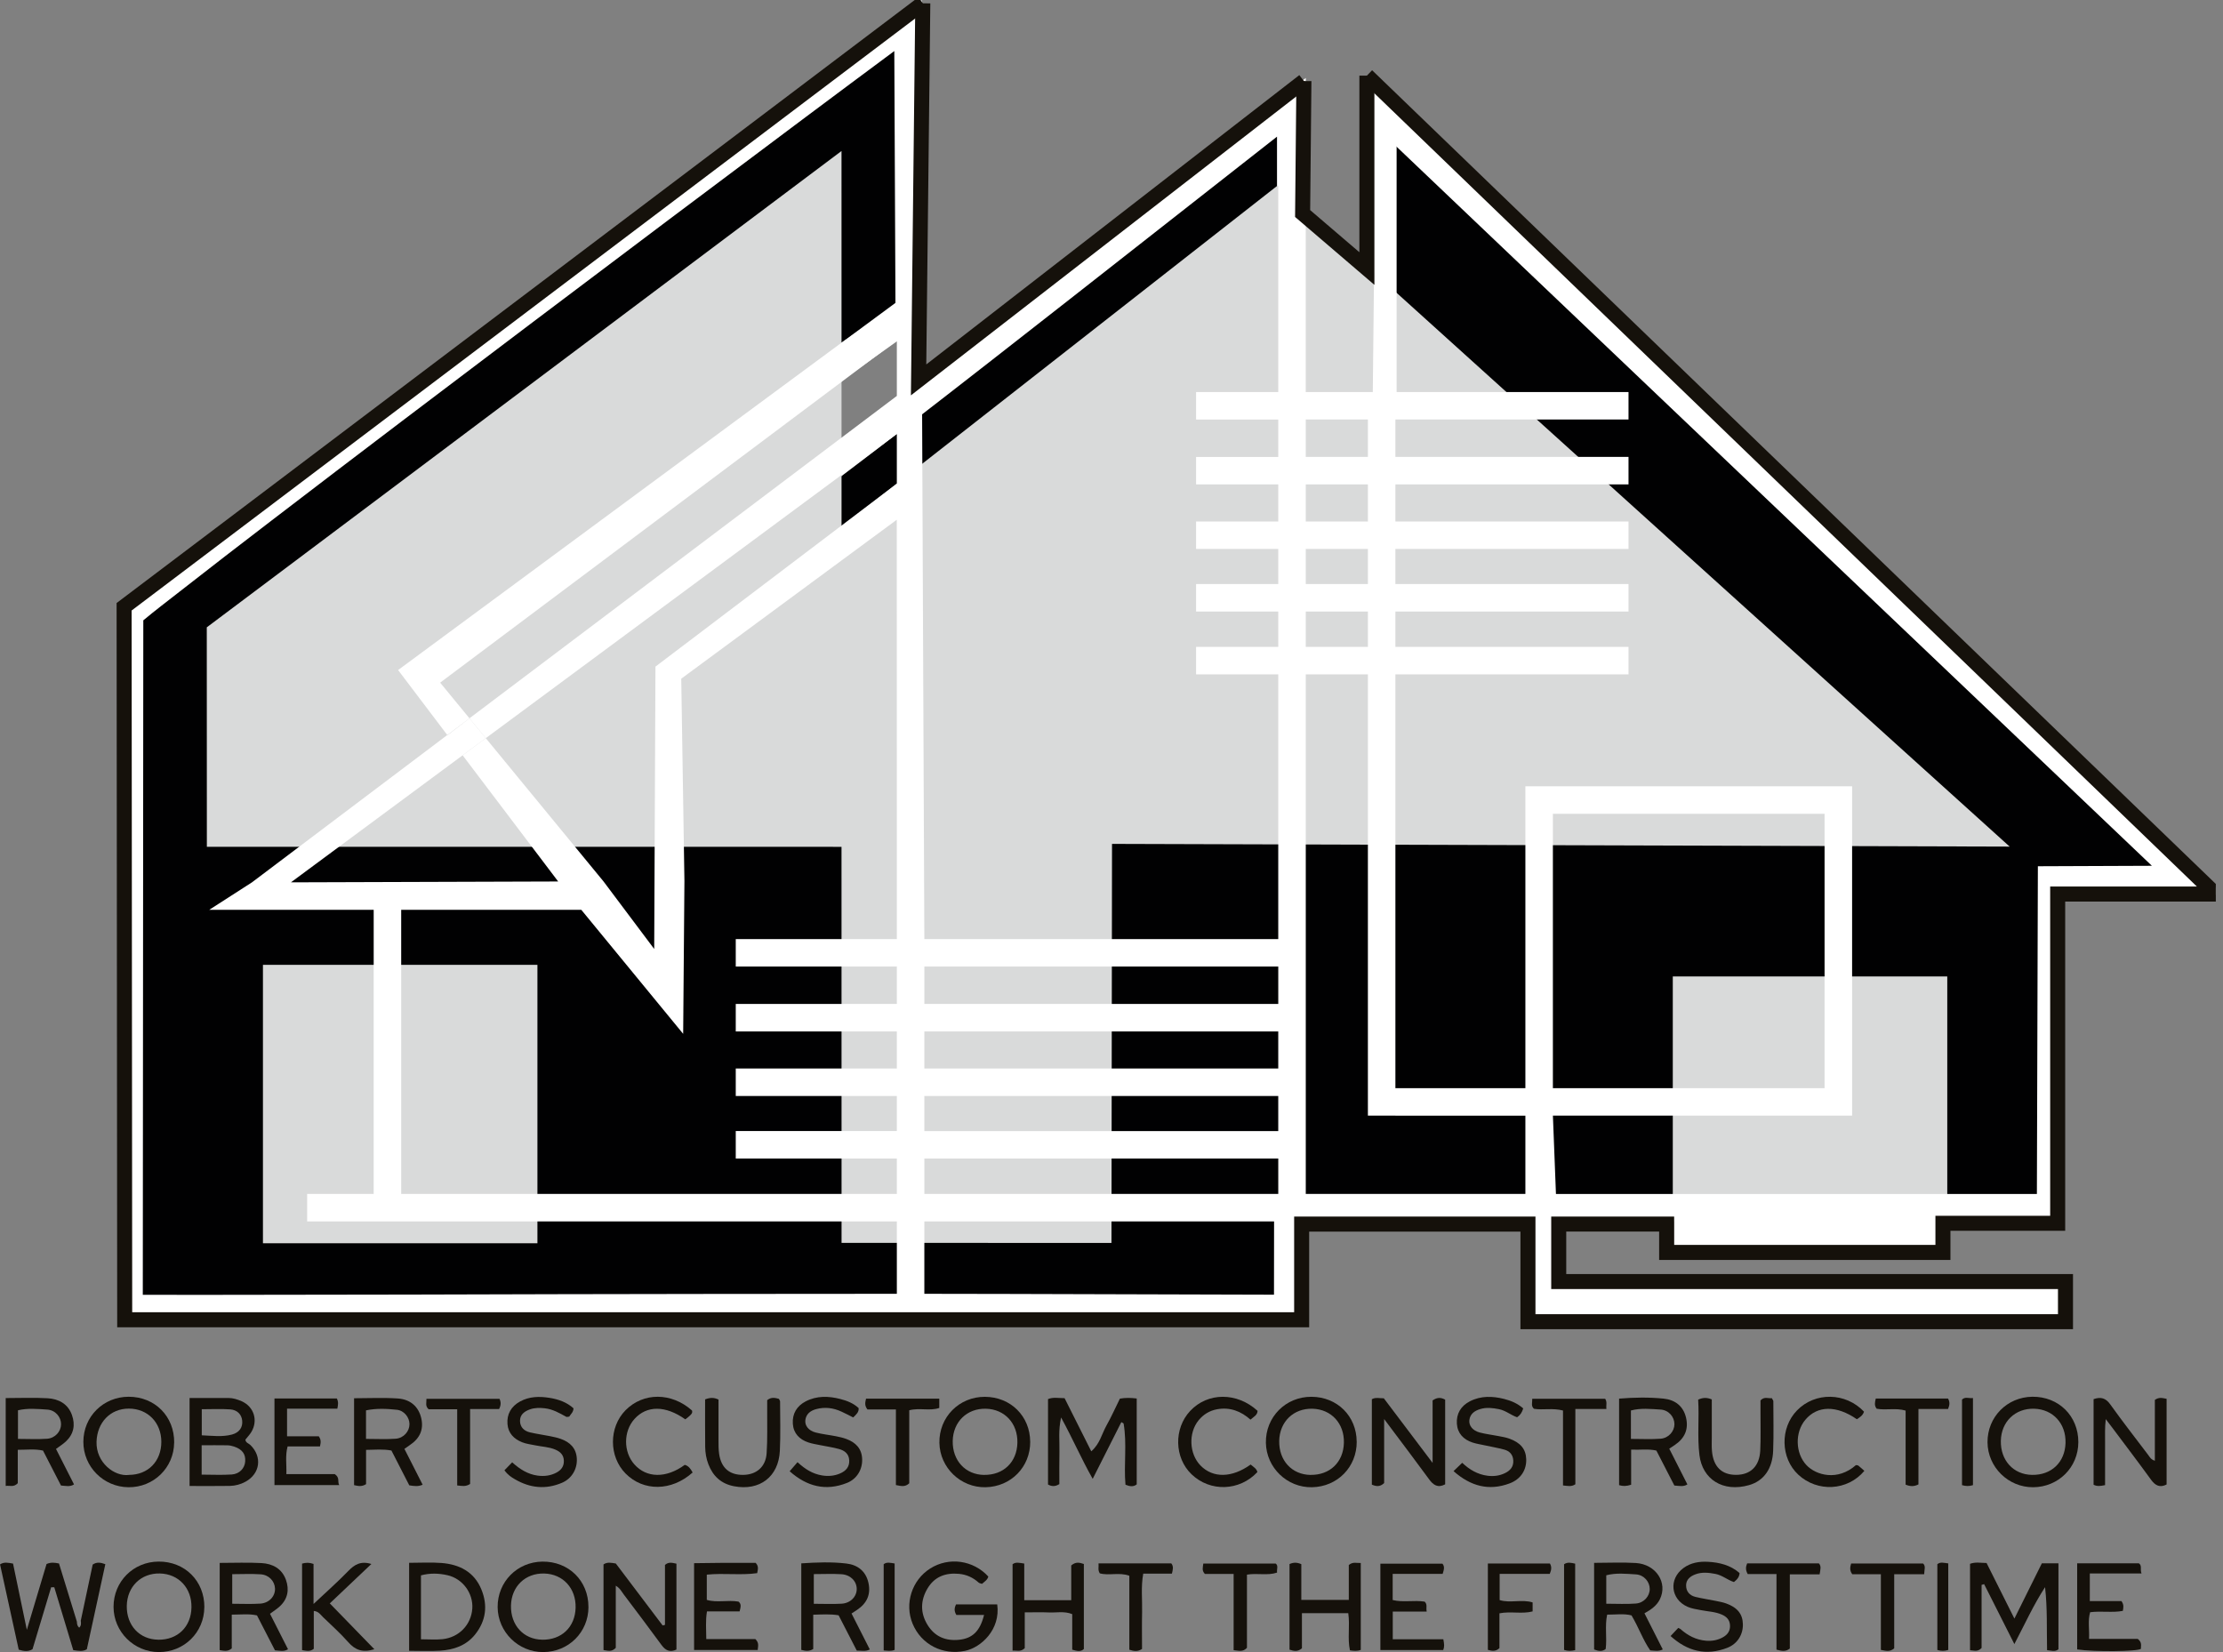
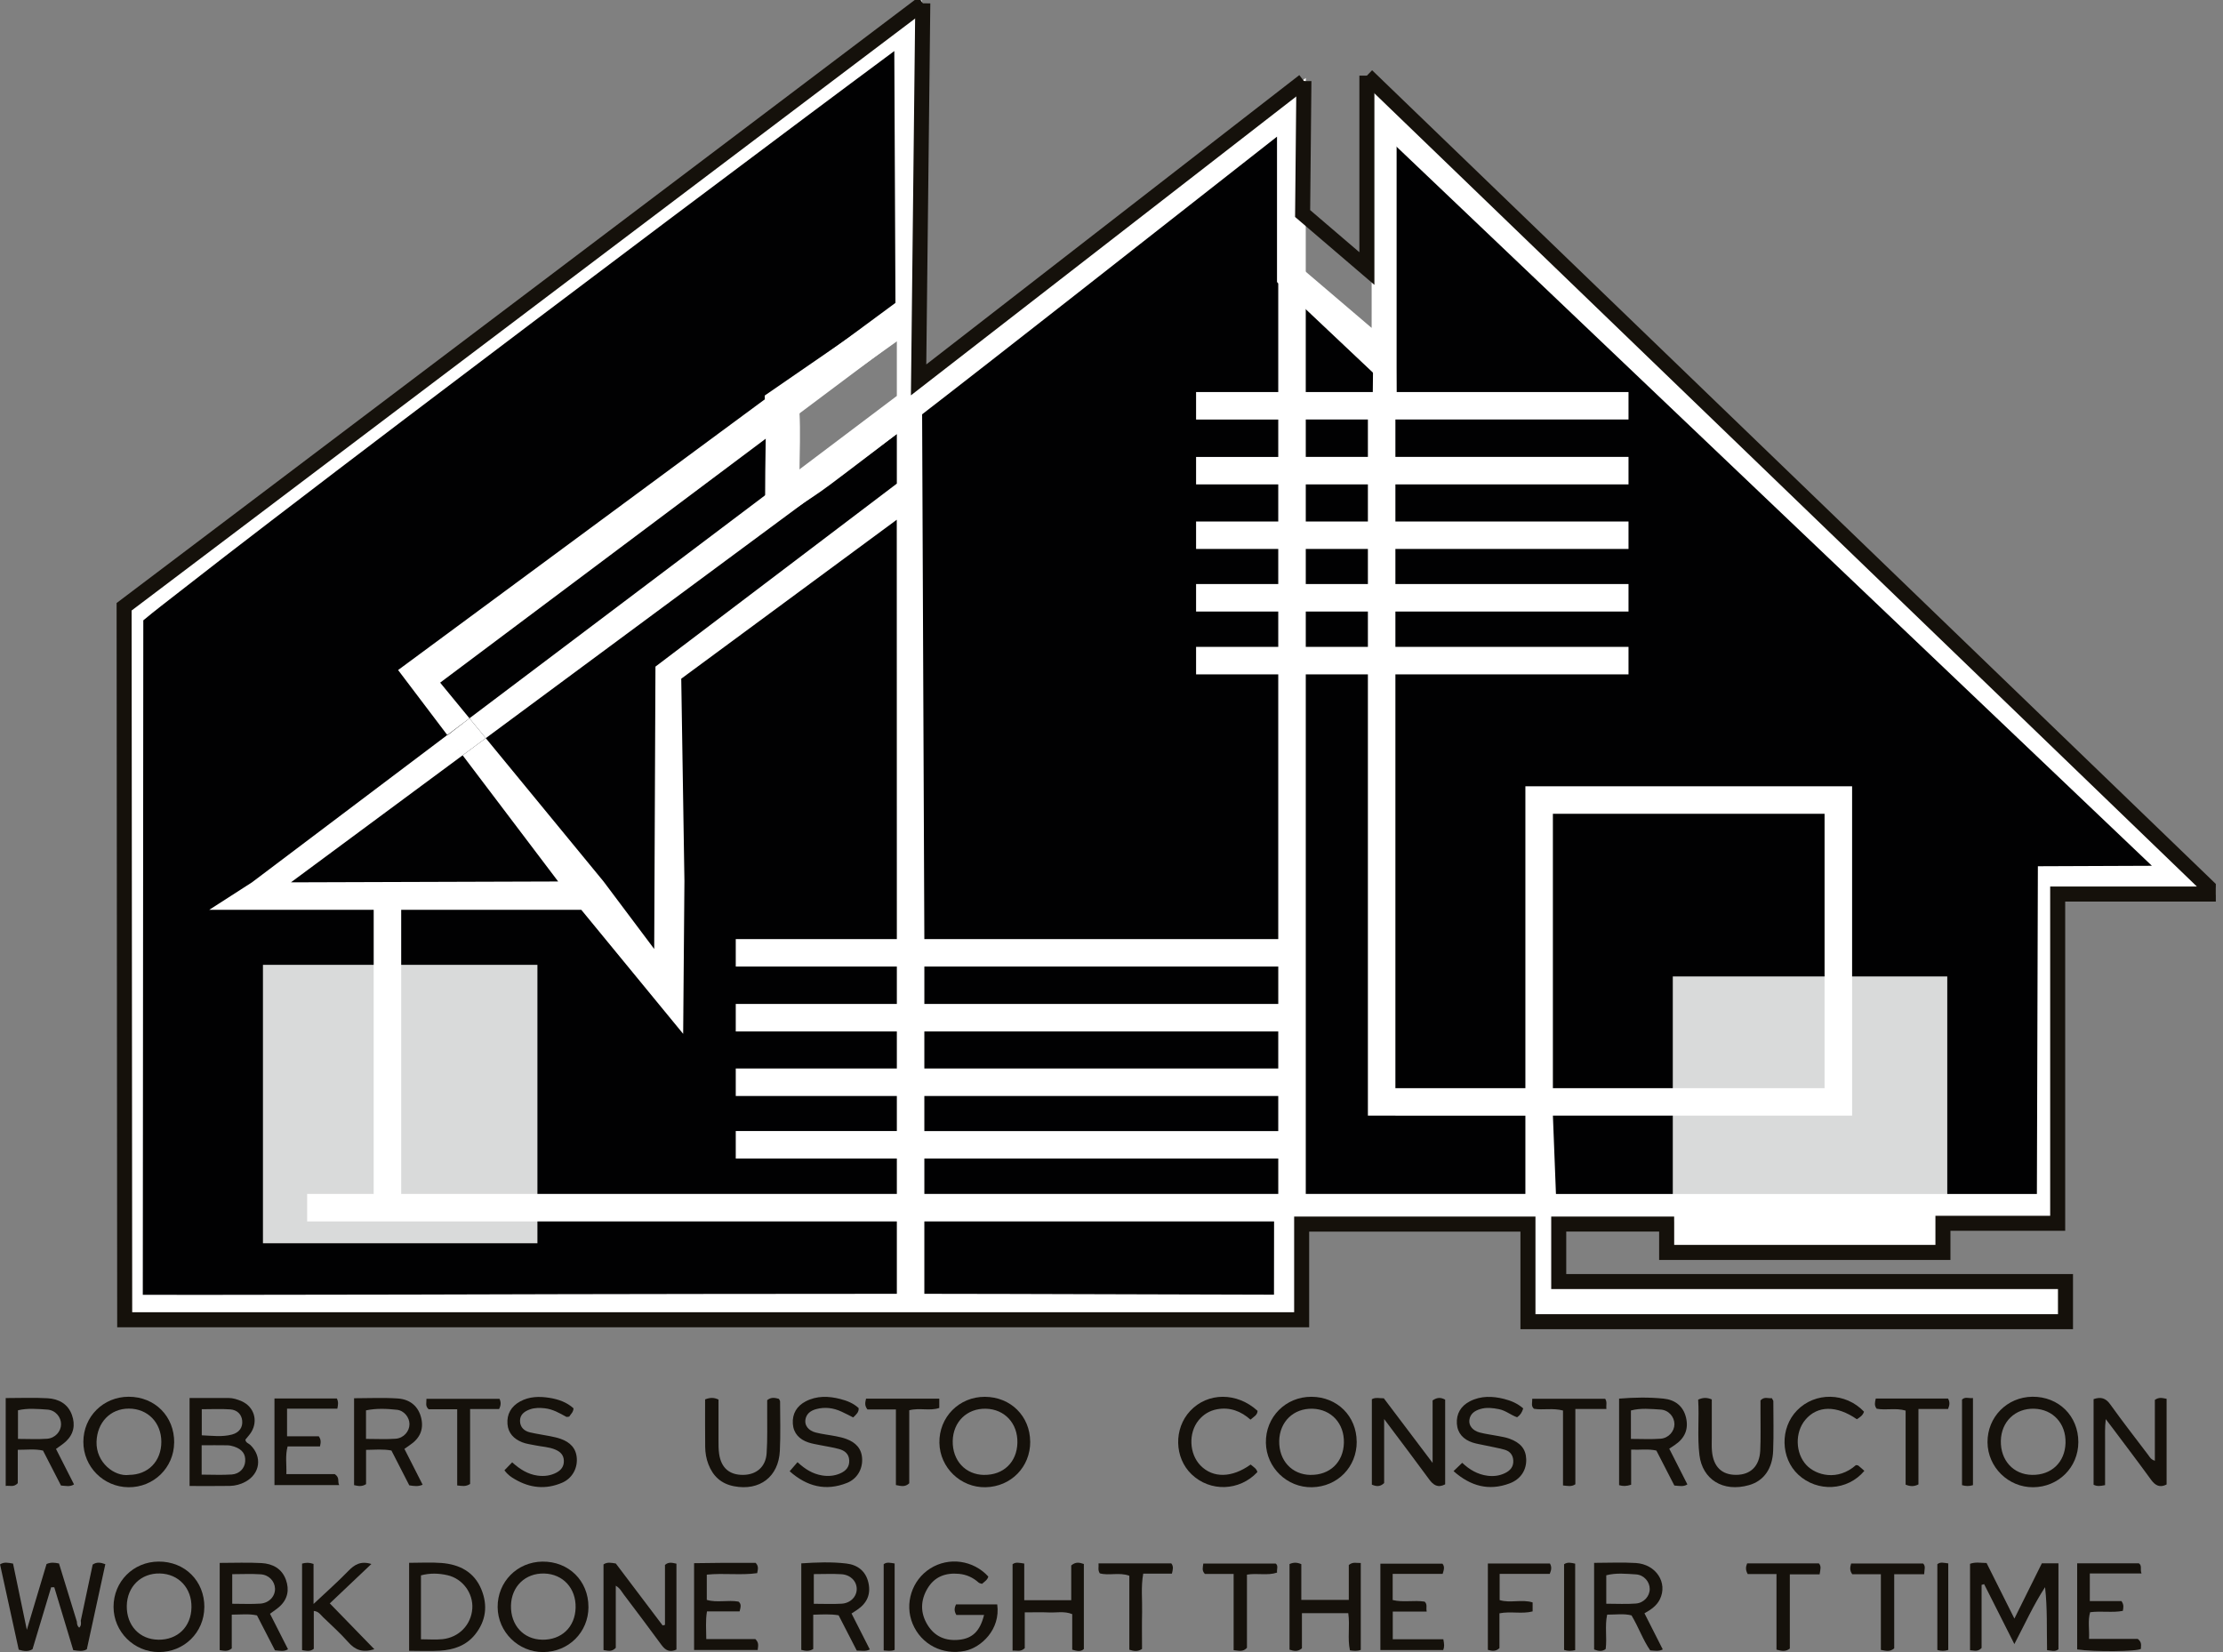
<svg xmlns="http://www.w3.org/2000/svg" width="148" height="110" viewBox="0 0 148 110" fill="none">
  <rect x="0" y="0" width="148" height="110" fill="#808080" stroke="none" />
  <g clip-path="url(#clip0_6037_592)">
    <path d="M5.377 107.911C5.642 106.662 5.908 105.416 6.171 104.173C6.437 103.99 6.691 104.029 7.013 104.146C6.601 106.045 6.188 107.938 5.781 109.813C5.496 109.976 5.23 109.92 4.877 109.869C4.462 108.493 4.038 107.089 3.614 105.682C3.545 105.682 3.477 105.682 3.406 105.682C2.994 107.055 2.582 108.425 2.165 109.808C1.88 109.983 1.592 109.942 1.246 109.839C0.834 107.955 0.417 106.06 0.003 104.161C0.266 103.985 0.534 104.048 0.868 104.107C1.161 105.509 1.456 106.933 1.787 108.518C2.26 106.943 2.685 105.524 3.099 104.136C3.387 104.009 3.626 104.039 3.928 104.1C4.321 105.375 4.721 106.677 5.12 107.977C5.12 108.128 5.147 108.267 5.272 108.374C5.418 108.24 5.398 108.074 5.377 107.903V107.911Z" fill="#15110B" />
    <path d="M135.943 104.088H137.045V109.813C136.806 110 136.575 109.895 136.287 109.871C136.258 108.469 136.314 107.084 136.153 105.677C135.385 106.857 134.817 108.116 134.11 109.466C133.393 108.045 132.744 106.76 132.096 105.475C132.04 105.492 131.983 105.509 131.927 105.526V109.727C131.657 110.005 131.425 109.888 131.159 109.876V104.122C131.51 103.99 131.84 104.061 132.259 104.068C132.834 105.216 133.424 106.397 134.112 107.769C134.775 106.436 135.351 105.277 135.943 104.083V104.088Z" fill="#15110B" />
-     <path d="M70.525 98.816C70.249 98.987 70.027 98.977 69.774 98.843V93.154C70.11 93.013 70.464 93.091 70.876 93.093C71.456 94.249 72.039 95.41 72.653 96.631C73.221 96.146 73.353 95.473 73.665 94.915C73.992 94.334 74.263 93.722 74.56 93.123C74.948 93.057 75.296 93.067 75.679 93.115V98.833C75.46 99.011 75.209 98.97 74.93 98.855C74.811 97.499 75.04 96.134 74.806 94.783C74.804 94.766 74.765 94.756 74.655 94.688C74.043 95.9 73.433 97.109 72.748 98.465C71.988 97.117 71.419 95.797 70.644 94.378C70.449 95.258 70.551 95.966 70.534 96.663C70.517 97.39 70.529 98.116 70.529 98.818L70.525 98.816Z" fill="#15110B" />
    <path d="M140.152 98.882C139.835 98.945 139.627 98.979 139.384 98.857V93.157C139.869 92.991 140.191 93.084 140.493 93.505C141.307 94.644 142.17 95.749 143.014 96.865C143.121 97.007 143.197 97.18 143.463 97.258V93.208C143.753 93.001 143.982 93.091 144.245 93.135V98.84C143.799 99.07 143.494 98.918 143.202 98.514C142.38 97.38 141.532 96.266 140.693 95.144C140.566 94.976 140.439 94.81 140.195 94.488C140.122 95.095 140.156 95.554 140.149 96.007C140.144 96.466 140.149 96.921 140.149 97.38C140.149 97.863 140.149 98.345 140.149 98.882H140.152Z" fill="#15110B" />
    <path d="M44.272 108.189V104.197C44.513 103.98 44.747 104.053 45.035 104.112V109.83C44.618 110.027 44.318 109.908 44.043 109.53C43.218 108.398 42.37 107.282 41.529 106.165C41.385 105.975 41.28 105.746 40.997 105.58V109.717C40.709 110.013 40.458 109.9 40.18 109.864V104.161C40.441 103.985 40.707 104.056 41 104.102C42.031 105.468 43.072 106.848 44.116 108.225C44.167 108.213 44.221 108.201 44.272 108.189Z" fill="#15110B" />
    <path d="M96.214 98.831C95.717 99.091 95.419 98.872 95.139 98.487C94.332 97.38 93.503 96.29 92.683 95.193C92.54 95 92.396 94.81 92.152 94.483V98.745C91.864 99.018 91.615 98.967 91.333 98.85V93.162C91.586 93.018 91.855 93.108 92.13 93.101C93.178 94.49 94.222 95.868 95.378 97.402V93.242C95.692 93.023 95.941 93.042 96.214 93.191V98.833V98.831Z" fill="#15110B" />
    <path d="M12.618 93.081C13.518 93.081 14.364 93.081 15.213 93.081C15.525 93.081 15.817 93.179 16.09 93.298C16.912 93.662 17.195 94.581 16.732 95.349C16.624 95.527 16.473 95.68 16.339 95.853C16.351 96.066 16.561 96.102 16.678 96.219C17.47 97.002 17.319 98.121 16.346 98.655C16.022 98.833 15.666 98.928 15.303 98.935C14.425 98.95 13.547 98.94 12.621 98.94V93.084L12.618 93.081ZM13.425 96.224V98.184C14.11 98.184 14.771 98.219 15.427 98.175C15.949 98.138 16.29 97.76 16.324 97.309C16.363 96.817 16.127 96.495 15.581 96.314C15.439 96.268 15.286 96.234 15.139 96.231C14.598 96.222 14.057 96.227 13.428 96.227L13.425 96.224ZM13.433 95.566C14.125 95.595 14.786 95.688 15.437 95.517C15.939 95.385 16.171 95.029 16.124 94.583C16.083 94.186 15.803 93.874 15.332 93.84C14.705 93.796 14.076 93.83 13.433 93.83V95.566Z" fill="#15110B" />
    <path d="M65.516 107.525H63.671C63.517 107.267 63.529 107.07 63.651 106.826H66.392C66.623 108.503 65.314 109.696 64.251 109.917C62.759 110.227 61.332 109.493 60.759 108.113C60.206 106.779 60.706 105.209 61.93 104.434C63.171 103.649 64.797 103.873 65.799 104.97C65.743 105.192 65.555 105.302 65.38 105.455C65.309 105.431 65.212 105.421 65.153 105.37C64.78 105.034 64.351 104.838 63.849 104.79C62.954 104.704 62.217 104.977 61.749 105.765C61.279 106.557 61.262 107.389 61.749 108.184C62.222 108.959 62.941 109.269 63.839 109.181C64.734 109.093 65.243 108.62 65.516 107.525Z" fill="#15110B" />
    <path d="M39.178 106.996C39.176 108.676 37.859 109.988 36.169 109.998C34.514 110.008 33.144 108.659 33.131 107.006C33.119 105.326 34.428 103.995 36.113 103.975C37.864 103.956 39.181 105.255 39.176 106.996H39.178ZM36.096 109.176C37.386 109.196 38.288 108.335 38.322 107.048C38.356 105.755 37.486 104.804 36.238 104.768C34.977 104.731 34.046 105.628 34.019 106.904C33.992 108.208 34.855 109.154 36.096 109.174V109.176Z" fill="#15110B" />
    <path d="M13.603 107.013C13.594 108.686 12.26 110.003 10.577 109.998C8.917 109.995 7.561 108.642 7.559 106.987C7.559 105.304 8.873 103.983 10.56 103.973C12.311 103.963 13.616 105.268 13.606 107.013H13.603ZM10.538 109.176C11.826 109.191 12.721 108.32 12.747 107.03C12.774 105.741 11.896 104.795 10.646 104.765C9.388 104.736 8.463 105.641 8.441 106.921C8.42 108.225 9.29 109.159 10.536 109.174L10.538 109.176Z" fill="#15110B" />
    <path d="M90.326 95.988C90.333 97.675 89.048 98.989 87.351 99.023C85.695 99.057 84.311 97.724 84.279 96.068C84.247 94.352 85.596 92.991 87.317 93.001C89.029 93.01 90.316 94.288 90.323 95.988H90.326ZM87.249 98.201C88.538 98.221 89.438 97.358 89.472 96.07C89.507 94.778 88.634 93.83 87.383 93.796C86.122 93.761 85.193 94.659 85.166 95.936C85.14 97.241 86.005 98.184 87.249 98.204V98.201Z" fill="#15110B" />
    <path d="M68.589 95.985C68.598 97.672 67.313 98.987 65.616 99.023C63.961 99.057 62.573 97.724 62.542 96.07C62.51 94.356 63.858 92.993 65.577 93.003C67.289 93.013 68.576 94.291 68.586 95.988L68.589 95.985ZM65.519 98.201C66.806 98.219 67.706 97.351 67.735 96.063C67.764 94.773 66.889 93.825 65.638 93.796C64.38 93.764 63.454 94.666 63.429 95.944C63.405 97.248 64.275 98.187 65.519 98.204V98.201Z" fill="#15110B" />
    <path d="M11.594 96.053C11.579 97.721 10.233 99.038 8.554 99.023C6.888 99.009 5.545 97.655 5.55 95.997C5.554 94.315 6.878 93.001 8.566 92.998C10.314 92.998 11.611 94.303 11.597 96.053H11.594ZM8.583 98.201C9.858 98.199 10.738 97.299 10.741 96.005C10.741 94.722 9.839 93.791 8.585 93.788C7.339 93.783 6.464 94.715 6.427 96.002C6.388 97.373 7.61 98.328 8.583 98.204V98.201Z" fill="#15110B" />
    <path d="M138.369 96.022C138.364 97.699 137.048 99.013 135.358 99.023C133.702 99.033 132.335 97.682 132.322 96.029C132.313 94.349 133.622 93.018 135.307 92.998C137.057 92.979 138.372 94.278 138.369 96.022ZM135.287 98.201C136.577 98.224 137.479 97.363 137.516 96.075C137.552 94.783 136.682 93.832 135.431 93.796C134.171 93.759 133.237 94.654 133.21 95.929C133.181 97.236 134.046 98.182 135.287 98.201Z" fill="#15110B" />
    <path d="M14.63 104.061C15.593 104.061 16.505 104.022 17.412 104.073C18.148 104.114 18.77 104.439 19.038 105.192C19.27 105.848 19.158 106.455 18.638 106.945C18.441 107.13 18.207 107.274 17.975 107.447C18.377 108.237 18.775 109.02 19.175 109.81C18.904 109.983 18.638 109.908 18.307 109.883C17.921 109.132 17.519 108.354 17.109 107.557C16.568 107.435 16.032 107.506 15.43 107.506V109.754C15.152 109.986 14.913 109.91 14.627 109.869V104.061H14.63ZM15.461 104.812V106.782C16.122 106.782 16.729 106.813 17.331 106.772C17.924 106.733 18.329 106.275 18.309 105.765C18.29 105.285 17.912 104.86 17.361 104.821C16.734 104.778 16.1 104.812 15.461 104.812Z" fill="#15110B" />
    <path d="M108.596 98.857C108.262 98.962 108.052 98.96 107.794 98.884V93.123C108.779 93.042 109.773 93.023 110.758 93.123C111.495 93.198 112.065 93.598 112.251 94.391C112.431 95.166 112.163 95.756 111.522 96.197C111.397 96.283 111.273 96.365 111.134 96.458C111.541 97.26 111.939 98.046 112.341 98.835C112.07 99.006 111.805 98.933 111.473 98.909C111.088 98.158 110.685 97.38 110.276 96.582C109.734 96.456 109.198 96.548 108.596 96.519V98.857ZM108.581 95.805C109.293 95.805 109.927 95.841 110.556 95.793C111.095 95.751 111.478 95.297 111.478 94.822C111.478 94.344 111.1 93.886 110.559 93.852C109.905 93.813 109.239 93.737 108.581 93.913V95.805Z" fill="#15110B" />
    <path d="M0.38 93.086C1.344 93.086 2.258 93.047 3.165 93.098C3.901 93.14 4.523 93.464 4.791 94.217C5.023 94.873 4.911 95.48 4.391 95.971C4.194 96.156 3.96 96.3 3.728 96.473C4.131 97.263 4.528 98.048 4.928 98.835C4.657 99.009 4.391 98.933 4.06 98.909C3.675 98.158 3.272 97.38 2.863 96.582C2.321 96.461 1.785 96.531 1.183 96.531V98.755C0.907 99.043 0.663 98.896 0.38 98.935V93.084V93.086ZM1.197 95.805C1.868 95.805 2.504 95.841 3.133 95.795C3.675 95.756 4.06 95.31 4.065 94.834C4.07 94.356 3.694 93.891 3.155 93.854C2.502 93.81 1.834 93.747 1.197 93.9V95.805Z" fill="#15110B" />
    <path d="M26.924 96.468C27.338 97.28 27.735 98.065 28.138 98.855C27.848 98.987 27.577 98.95 27.248 98.896C26.863 98.145 26.463 97.365 26.06 96.578C25.502 96.475 24.97 96.526 24.371 96.536V98.818C24.083 99.001 23.849 98.945 23.573 98.884V93.098C24.556 93.098 25.521 93.049 26.48 93.113C27.336 93.169 27.867 93.671 28.043 94.415C28.226 95.193 27.938 95.778 27.292 96.212C27.17 96.295 27.05 96.38 26.926 96.468H26.924ZM24.368 95.805C25.083 95.805 25.719 95.841 26.348 95.793C26.884 95.751 27.267 95.29 27.262 94.817C27.258 94.376 26.914 93.92 26.426 93.866C25.743 93.793 25.051 93.761 24.368 93.905V95.805Z" fill="#15110B" />
    <path d="M106.128 104.058C107.094 104.058 108.003 104.012 108.908 104.068C110.261 104.153 111.053 105.39 110.505 106.492C110.293 106.916 109.915 107.177 109.483 107.416C109.89 108.22 110.285 109.001 110.702 109.822C110.437 109.966 110.176 109.905 109.866 109.886C109.381 109.188 109.095 108.347 108.62 107.555C108.11 107.425 107.572 107.508 106.999 107.506C106.833 108.274 106.999 109.035 106.901 109.793C106.665 109.978 106.416 109.939 106.131 109.825V104.056L106.128 104.058ZM106.938 106.779C107.645 106.779 108.281 106.816 108.91 106.767C109.449 106.726 109.834 106.275 109.834 105.799C109.834 105.321 109.456 104.86 108.917 104.826C108.264 104.787 107.598 104.712 106.94 104.885V106.777L106.938 106.779Z" fill="#15110B" />
    <path d="M56.692 107.428C57.114 108.257 57.511 109.04 57.909 109.825C57.619 109.976 57.348 109.895 57.041 109.9C56.636 109.115 56.236 108.335 55.832 107.55C55.273 107.455 54.742 107.496 54.142 107.511V109.795C53.852 109.971 53.62 109.922 53.347 109.852V104.092C54.361 104.024 55.361 103.985 56.346 104.102C57.082 104.187 57.643 104.595 57.819 105.392C57.989 106.172 57.707 106.755 57.063 107.187C56.963 107.255 56.861 107.318 56.695 107.428H56.692ZM54.181 104.807V106.784C54.832 106.784 55.437 106.813 56.039 106.777C56.631 106.74 57.046 106.294 57.038 105.787C57.031 105.275 56.622 104.851 56.017 104.814C55.417 104.778 54.815 104.807 54.178 104.807H54.181Z" fill="#15110B" />
    <path d="M27.238 104.056C27.989 104.056 28.691 104.012 29.386 104.066C30.583 104.158 31.568 104.653 32.049 105.828C32.485 106.894 32.358 107.92 31.629 108.83C31.037 109.569 30.203 109.849 29.298 109.905C28.633 109.947 27.962 109.913 27.238 109.913V104.056ZM28.026 109.147C28.559 109.147 29.011 109.186 29.457 109.14C30.561 109.025 31.368 108.179 31.444 107.106C31.515 106.094 30.815 105.116 29.796 104.882C29.213 104.748 28.613 104.731 28.026 104.892V109.147Z" fill="#15110B" />
    <path d="M90.596 109.854C90.333 109.947 90.126 109.915 89.875 109.883C89.699 109.084 89.887 108.262 89.763 107.408H86.678V109.744C86.403 109.991 86.147 109.932 85.852 109.839V104.139C86.115 104.019 86.342 104.019 86.637 104.144V106.526H89.799V104.202C90.075 103.97 90.314 104.08 90.596 104.068V109.854Z" fill="#15110B" />
    <path d="M71.319 106.543V104.231C71.619 103.973 71.87 104.036 72.16 104.134V109.795C71.946 109.998 71.69 109.927 71.385 109.839V107.472C70.856 107.257 70.342 107.384 69.839 107.36C69.327 107.338 68.815 107.355 68.225 107.355V109.739C67.935 110.01 67.694 109.878 67.413 109.903V104.151C67.625 103.985 67.862 104.058 68.191 104.105V106.543H71.319Z" fill="#15110B" />
-     <path d="M111.222 108.93C111.402 108.74 111.565 108.567 111.731 108.391C111.787 108.418 111.838 108.43 111.873 108.459C112.36 108.896 112.919 109.188 113.579 109.242C113.979 109.276 114.364 109.208 114.72 109.005C115.04 108.823 115.208 108.559 115.176 108.184C115.147 107.842 114.947 107.643 114.647 107.508C114.194 107.306 113.704 107.299 113.228 107.204C112.931 107.145 112.628 107.106 112.348 106.982C111.226 106.482 111.083 105.143 112.07 104.409C112.56 104.046 113.136 103.956 113.711 103.988C114.472 104.029 115.208 104.207 115.815 104.736C115.801 105.002 115.645 105.175 115.44 105.336C115.013 105.199 114.664 104.882 114.211 104.795C113.757 104.707 113.301 104.658 112.865 104.826C112.546 104.948 112.263 105.158 112.255 105.543C112.248 105.963 112.489 106.231 112.882 106.326C113.323 106.433 113.772 106.499 114.218 106.589C114.455 106.638 114.696 106.679 114.92 106.76C115.676 107.033 116.02 107.469 116.035 108.14C116.052 108.83 115.676 109.449 115.003 109.713C113.589 110.264 112.338 109.947 111.217 108.927L111.222 108.93Z" fill="#15110B" />
    <path d="M33.585 97.894C33.76 97.714 33.929 97.541 34.099 97.365C34.616 97.829 35.143 98.162 35.799 98.25C36.233 98.306 36.645 98.258 37.035 98.055C37.357 97.887 37.549 97.643 37.54 97.26C37.528 96.873 37.306 96.66 36.971 96.517C36.545 96.334 36.084 96.329 35.64 96.234C35.345 96.171 35.043 96.141 34.758 96.027C34.206 95.805 33.834 95.417 33.787 94.82C33.733 94.156 34.033 93.639 34.621 93.315C35.233 92.979 35.896 92.964 36.567 93.069C37.172 93.164 37.732 93.359 38.183 93.769C38.171 94.037 37.988 94.164 37.896 94.322C37.805 94.33 37.737 94.356 37.696 94.332C37.245 94.083 36.801 93.825 36.269 93.766C35.933 93.73 35.596 93.725 35.279 93.84C34.921 93.969 34.614 94.183 34.621 94.612C34.628 95.032 34.899 95.281 35.287 95.371C35.728 95.475 36.179 95.534 36.625 95.624C36.862 95.671 37.101 95.722 37.328 95.802C37.947 96.022 38.366 96.419 38.403 97.121C38.439 97.806 38.071 98.448 37.418 98.726C36.34 99.187 35.292 99.082 34.285 98.494C34.048 98.358 33.816 98.211 33.585 97.897V97.894Z" fill="#15110B" />
    <path d="M101.41 93.776C101.33 94.039 101.222 94.215 101.005 94.364C100.603 94.23 100.252 93.918 99.803 93.827C99.382 93.744 98.962 93.691 98.543 93.82C98.174 93.932 97.877 94.137 97.826 94.549C97.779 94.922 98.048 95.256 98.518 95.38C98.928 95.488 99.352 95.534 99.769 95.617C100.006 95.663 100.247 95.702 100.474 95.783C101.235 96.053 101.586 96.485 101.61 97.148C101.637 97.877 101.244 98.489 100.513 98.765C99.123 99.287 97.906 98.955 96.772 97.95C96.982 97.748 97.165 97.57 97.348 97.397C97.836 97.855 98.374 98.172 99.035 98.258C99.438 98.309 99.823 98.263 100.189 98.087C100.547 97.916 100.774 97.66 100.749 97.236C100.727 96.848 100.501 96.614 100.152 96.519C99.716 96.4 99.267 96.324 98.823 96.227C98.557 96.168 98.284 96.129 98.028 96.044C97.431 95.844 97.036 95.434 96.994 94.793C96.951 94.127 97.26 93.613 97.853 93.305C98.591 92.923 99.377 92.95 100.157 93.149C100.596 93.262 101.02 93.435 101.413 93.776H101.41Z" fill="#15110B" />
    <path d="M52.574 97.958C52.789 97.711 52.945 97.531 53.096 97.355C53.603 97.824 54.108 98.136 54.734 98.238C55.137 98.304 55.524 98.272 55.895 98.121C56.358 97.933 56.558 97.636 56.539 97.231C56.517 96.792 56.227 96.58 55.858 96.478C55.451 96.365 55.029 96.307 54.612 96.222C54.347 96.166 54.074 96.127 53.818 96.041C53.22 95.841 52.825 95.432 52.784 94.793C52.74 94.127 53.05 93.613 53.642 93.305C54.381 92.923 55.166 92.947 55.946 93.149C56.385 93.262 56.812 93.425 57.165 93.752C57.19 94.022 57.009 94.178 56.802 94.376C56.551 94.249 56.29 94.11 56.022 93.988C55.48 93.737 54.915 93.666 54.337 93.822C53.966 93.922 53.671 94.137 53.618 94.549C53.569 94.922 53.837 95.261 54.308 95.38C54.747 95.493 55.203 95.539 55.649 95.627C55.885 95.673 56.124 95.727 56.349 95.81C56.965 96.039 57.375 96.446 57.399 97.148C57.424 97.836 57.053 98.472 56.39 98.736C54.978 99.296 53.727 98.982 52.574 97.96V97.958Z" fill="#15110B" />
    <path d="M46.944 93.174C47.268 93.049 47.527 93.037 47.836 93.186C47.836 94.078 47.834 94.988 47.836 95.897C47.836 96.202 47.834 96.509 47.878 96.807C48.014 97.738 48.568 98.211 49.477 98.201C50.36 98.192 50.979 97.67 51.04 96.758C51.104 95.819 51.069 94.873 51.077 93.93C51.077 93.691 51.077 93.449 51.077 93.225C51.352 93.003 51.608 93.071 51.857 93.137C51.889 93.208 51.935 93.259 51.935 93.313C51.935 94.408 51.974 95.505 51.92 96.597C51.838 98.331 50.57 99.284 48.87 98.957C48.014 98.794 47.466 98.287 47.161 97.49C47.017 97.117 46.954 96.726 46.949 96.334C46.937 95.276 46.944 94.215 46.944 93.174Z" fill="#15110B" />
    <path d="M113.058 93.191C113.389 93.04 113.648 93.047 113.965 93.176C113.965 94.008 113.965 94.856 113.965 95.702C113.965 96.007 113.95 96.312 113.977 96.614C114.07 97.663 114.633 98.206 115.596 98.199C116.549 98.192 117.139 97.621 117.191 96.585C117.23 95.766 117.205 94.942 117.208 94.12C117.208 93.817 117.208 93.518 117.208 93.242C117.468 92.962 117.734 93.13 117.961 93.091C118.015 93.196 118.063 93.247 118.063 93.298C118.063 94.393 118.093 95.49 118.051 96.585C118.007 97.78 117.437 98.599 116.447 98.882C114.703 99.377 113.34 98.494 113.143 96.882C112.992 95.646 113.136 94.405 113.058 93.191Z" fill="#15110B" />
    <path d="M20.108 104.109C20.374 104.036 20.581 104.029 20.874 104.129V106.796C21.744 105.977 22.491 105.319 23.181 104.607C23.595 104.178 24.015 103.914 24.724 104.134C23.763 105.046 22.832 105.926 21.957 106.757C22.951 107.781 23.915 108.771 24.924 109.81C24.136 110.054 23.642 109.856 23.19 109.344C22.669 108.752 22.076 108.223 21.508 107.674C21.34 107.511 21.21 107.287 20.891 107.26V109.781C20.633 109.988 20.396 109.913 20.111 109.869V104.112L20.108 104.109Z" fill="#15110B" />
    <path d="M22.427 93.113C22.54 93.352 22.513 93.525 22.459 93.793H19.111V95.632H21.225C21.391 95.875 21.357 96.051 21.303 96.305H19.148C18.98 96.934 19.089 97.504 19.065 98.15H22.288C22.642 98.392 22.452 98.626 22.581 98.879H18.273V93.113H22.427Z" fill="#15110B" />
    <path d="M139.133 106.604H141.239C141.412 106.848 141.373 107.023 141.332 107.255C140.635 107.391 139.908 107.248 139.155 107.345C138.991 107.903 139.113 108.474 139.081 109.12H142.324C142.634 109.364 142.522 109.586 142.534 109.783C142.322 109.964 139.398 109.991 138.291 109.822V104.09C139.689 104.09 141.047 104.09 142.402 104.09C142.629 104.253 142.463 104.478 142.575 104.765H139.133V106.604Z" fill="#15110B" />
    <path d="M46.21 109.859V104.08C46.898 104.073 47.58 104.061 48.263 104.056C48.958 104.051 49.653 104.056 50.306 104.056C50.526 104.283 50.458 104.487 50.411 104.743C49.319 104.899 48.202 104.726 47.056 104.843V106.523C47.729 106.726 48.463 106.516 49.168 106.638C49.377 106.804 49.309 107.011 49.241 107.289H47.068C46.961 107.923 47.02 108.489 47.022 109.135H50.292C50.55 109.391 50.467 109.6 50.445 109.859H46.208H46.21Z" fill="#15110B" />
    <path d="M96.092 109.144C96.153 109.464 96.175 109.637 96.085 109.864H91.901V104.114H96.034C96.19 104.3 96.141 104.5 96.048 104.79H92.72V106.533C93.415 106.706 94.146 106.528 94.846 106.64C95.051 106.821 94.927 107.028 94.985 107.301H92.725V109.144H96.092Z" fill="#15110B" />
    <path d="M124.098 93.991C124.027 94.239 123.825 94.366 123.623 94.495C122.27 93.559 120.997 93.574 120.192 94.534C119.487 95.373 119.524 96.763 120.27 97.553C120.907 98.226 122.335 98.631 123.562 97.55C123.615 97.56 123.684 97.553 123.723 97.585C123.864 97.694 123.993 97.819 124.123 97.933C123.001 99.272 120.994 99.367 119.724 98.187C118.537 97.082 118.498 95.081 119.639 93.908C120.848 92.667 122.879 92.701 124.098 93.991Z" fill="#15110B" />
    <path d="M83.262 97.511C83.472 97.685 83.662 97.79 83.713 98.014C82.521 99.287 80.57 99.35 79.329 98.16C78.181 97.06 78.137 95.122 79.234 93.947C80.404 92.691 82.355 92.684 83.725 93.937C83.716 94.22 83.477 94.325 83.252 94.522C82.623 93.961 81.887 93.674 81.026 93.832C80.529 93.925 80.119 94.174 79.8 94.564C79.107 95.412 79.171 96.804 79.929 97.58C80.758 98.426 82.016 98.409 83.265 97.511H83.262Z" fill="#15110B" />
-     <path d="M46.113 98.041C44.708 99.301 42.833 99.311 41.648 98.109C40.527 96.973 40.529 95.029 41.648 93.895C42.838 92.694 44.708 92.701 46.071 93.913C46.13 94.096 45.996 94.188 45.891 94.29C45.808 94.371 45.71 94.437 45.625 94.503C44.306 93.569 43.062 93.566 42.241 94.478C41.502 95.298 41.495 96.658 42.226 97.492C43.041 98.421 44.35 98.441 45.589 97.533C45.83 97.597 45.971 97.777 46.113 98.041Z" fill="#15110B" />
    <path d="M102.037 107.291C101.32 107.477 100.586 107.269 99.828 107.418V109.737C99.572 109.973 99.343 109.927 99.057 109.852V104.1H103.188C103.314 104.317 103.297 104.512 103.178 104.792H99.842V106.536C100.542 106.757 101.315 106.467 102.037 106.692V107.291Z" fill="#15110B" />
    <path d="M30.439 93.832H28.538C28.294 93.615 28.401 93.398 28.391 93.137H33.256C33.358 93.357 33.361 93.552 33.229 93.817H31.298V98.804C30.993 99.004 30.754 98.933 30.439 98.904V93.832Z" fill="#15110B" />
    <path d="M80.219 104.797C80 104.573 80.083 104.365 80.112 104.107H84.932C85.123 104.246 84.993 104.473 85.022 104.707C84.386 104.921 83.713 104.726 83.018 104.843V109.715C82.743 110.008 82.472 109.905 82.131 109.871V104.797H80.219Z" fill="#15110B" />
    <path d="M62.534 93.127V93.744C61.905 93.961 61.225 93.72 60.535 93.898V98.76C60.252 99.028 59.989 98.943 59.647 98.879V93.842H57.75C57.546 93.581 57.602 93.379 57.658 93.127H62.534Z" fill="#15110B" />
    <path d="M128.107 104.817H126.11V109.747C125.825 110 125.564 109.92 125.222 109.852V104.814H123.316C123.13 104.551 123.172 104.351 123.242 104.102H128.031C128.219 104.273 128.119 104.487 128.104 104.817H128.107Z" fill="#15110B" />
    <path d="M127.724 93.81V98.835C127.424 98.987 127.173 98.975 126.87 98.85V93.92C126.212 93.725 125.571 93.915 124.944 93.796C124.773 93.588 124.822 93.371 124.883 93.118H129.694C129.823 93.349 129.806 93.544 129.696 93.813H127.721L127.724 93.81Z" fill="#15110B" />
    <path d="M104.882 93.817V98.826C104.614 99.006 104.375 98.933 104.06 98.904V93.915C103.37 93.735 102.729 93.9 102.127 93.8C101.915 93.615 102.022 93.396 102.012 93.135H106.867C107.013 93.352 106.916 93.547 106.95 93.813H104.885L104.882 93.817Z" fill="#15110B" />
    <path d="M73.219 104.753C73.073 104.526 73.163 104.331 73.136 104.095H77.983C78.144 104.302 78.088 104.502 78.022 104.775H76.113C75.952 105.672 76.057 106.514 76.037 107.35C76.018 108.167 76.033 108.984 76.033 109.791C75.745 109.983 75.491 109.939 75.187 109.842V104.917C74.514 104.67 73.831 104.926 73.219 104.756V104.753Z" fill="#15110B" />
    <path d="M121.143 104.824H119.161V109.764C118.87 109.991 118.614 109.925 118.273 109.837V104.802H116.357C116.205 104.534 116.22 104.336 116.318 104.095H121.097C121.27 104.287 121.194 104.492 121.145 104.821L121.143 104.824Z" fill="#15110B" />
    <path d="M104.87 109.869C104.597 109.93 104.387 109.939 104.131 109.854V104.151C104.355 103.995 104.587 104.048 104.87 104.112V109.871V109.869Z" fill="#15110B" />
    <path d="M131.354 98.884C131.096 98.962 130.886 98.96 130.625 98.884V93.186C130.83 92.979 131.072 93.12 131.354 93.084V98.884Z" fill="#15110B" />
    <path d="M59.562 109.852C59.304 109.956 59.094 109.905 58.833 109.891V104.148C59.04 103.985 59.277 104.058 59.562 104.1V109.852Z" fill="#15110B" />
    <path d="M129.709 109.856C129.453 109.937 129.245 109.932 128.982 109.859V104.146C129.184 103.98 129.423 104.061 129.709 104.095V109.856Z" fill="#15110B" />
    <path fill-rule="evenodd" clip-rule="evenodd" d="M8 87.984C9.574 88.037 44.992 87.939 47.522 87.939C54.072 87.939 60.621 87.939 67.171 87.939L86.693 87.985L86.702 81.523L102.038 81.525L102.036 87.987L137.16 87.995L137.165 85.46L104.188 85.429L104.094 81.523H111.329L111.368 83.551L129.683 83.584L129.671 81.529H133.98L137.44 81.525L137.411 59.621L148 59.581L91.327 5.005L91.319 21.833L86.881 18.048L86.937 5.193C86.847 5.201 56.418 29.409 53.227 31.505C53.235 30.048 53.301 28.828 53.223 27.343L61.365 21.551L61.363 0C61.324 0.003 11.724 37.074 8.036 40.425L8 87.984Z" fill="white" />
    <path fill-rule="evenodd" clip-rule="evenodd" d="M9.507 86.212C9.536 86.212 9.565 86.212 9.594 86.212C11.115 86.215 12.636 86.215 14.158 86.214C18.572 86.211 22.985 86.203 27.399 86.195C34.011 86.182 40.623 86.153 47.235 86.153C53.825 86.153 60.416 86.134 67.006 86.153L84.818 86.203L84.826 79.699L102.115 79.701V79.699L114.077 79.701V81.664L128.95 81.677L128.986 79.7L135.609 79.668L135.675 57.676L143.266 57.646L92.793 9.59L92.962 26.28L85.019 18.781V9.098C84.19 9.746 83.362 10.397 82.533 11.048C78.753 14.013 74.975 16.982 71.193 19.944C67.595 22.762 63.995 25.578 60.377 28.372C59.058 29.39 57.736 30.407 56.404 31.412C55.653 31.978 54.873 32.585 54.086 33.101L50.928 35.173L50.949 31.399C50.957 30.046 51.018 28.699 50.946 27.344L50.913 26.336L59.617 20.34L59.54 3.399C57.575 4.855 55.614 6.319 53.655 7.783C47.592 12.316 41.541 16.867 35.498 21.429C29.688 25.815 23.883 30.209 18.106 34.638C16.044 36.218 13.984 37.803 11.94 39.405C11.165 40.014 10.32 40.65 9.541 41.303L9.507 86.212Z" fill="#010102" />
-     <path fill-rule="evenodd" clip-rule="evenodd" d="M13.767 41.769L56.025 10.054L56.027 35.083L85.066 12.347L133.797 56.369L74.035 56.188L73.998 82.758L56.028 82.753L56.025 56.384L13.772 56.383L13.767 41.769Z" fill="#D9DADA" />
    <path d="M35.78 64.241H17.506V82.779H35.78V64.241Z" fill="#D9DADA" />
    <path d="M129.643 65.014H111.369V83.552H129.643V65.014Z" fill="#D9DADA" />
    <path fill-rule="evenodd" clip-rule="evenodd" d="M29.712 49.016L31.255 47.826L32.343 49.148L30.778 50.306L29.712 49.016Z" fill="white" />
    <path fill-rule="evenodd" clip-rule="evenodd" d="M86.934 40.717V43.072H91.07V40.717H86.934ZM86.934 36.551V38.887H91.07V36.551H86.934ZM86.934 32.252V34.721H91.07V32.252H86.934ZM91.07 27.932H86.934V30.422H91.07V27.932ZM61.54 71.144H85.102V68.675H61.54V71.144ZM61.54 75.309H85.102V72.973H61.54V75.309ZM85.103 79.494H61.541V77.139H85.103V79.494ZM92.901 74.283H101.555V79.494H86.934V44.901H91.07V74.282H92.901V74.283ZM121.474 72.453H103.386V54.183H121.474V72.453ZM85.103 64.355H61.541V66.845H85.103V64.355ZM48.984 62.526H59.709L59.704 34.605L45.355 45.189L45.567 58.663L45.483 68.835L38.701 60.577H26.71V79.493H59.709V77.138H48.984V75.308H59.709V72.972H48.984V71.143H59.709V68.674H48.984V66.844H59.709V64.354H48.984V62.525V62.526ZM135.784 79.499L135.745 57.879L137.412 57.894V81.305H136.814V81.324H129.384V83.108H111.47V81.324H103.385V85.665H136.819V87.494H103.385V87.514H102.668V81.324H61.54V87.867H59.709V81.324H20.449V79.494H24.879V60.578H13.93L16.776 58.748L59.708 26.362V22.668L29.304 45.452L40.175 58.681L43.555 63.185L43.638 44.384L59.708 32.2V28.898L19.37 58.748L37.161 58.691L26.504 44.613L59.745 20.072L59.709 17.373H61.348L61.54 62.526H85.102V44.902H79.631V43.072H85.102V40.717H79.631V38.887H85.102V36.551H79.631V34.722H85.102V32.253H79.631V30.423H85.102V27.933H79.631V26.104H85.102V7.842H86.933V26.103H91.396L91.586 8.163L92.982 8.173V26.103H108.421V27.932H92.901V30.422H108.421V32.252H92.901V34.721H108.421V36.55H92.901V38.886H108.421V40.716H92.901V43.071H108.421V44.901H92.901V72.452H101.555V52.353H123.307V74.282H103.387L103.59 79.498H135.785L135.784 79.499Z" fill="white" />
    <path d="M91.003 5.036L147.5 59.528H136.994V81.448H129.354V83.389H110.96V81.5H103.775V85.33H137.513V88H101.726V81.502H86.66V87.873H8.302L8.263 40.4L61.437 0.22" stroke="#15110B" stroke-miterlimit="10" />
    <path d="M86.81 5.396L86.724 14.217L91.003 17.88V5.036" stroke="#15110B" stroke-miterlimit="10" />
    <path d="M61.437 0.22L61.157 25.294L86.81 5.396" stroke="#15110B" stroke-miterlimit="10" />
  </g>
  <defs>
    <clipPath id="clip0_6037_592">
      <rect width="147.522" height="110" fill="white" />
    </clipPath>
  </defs>
</svg>